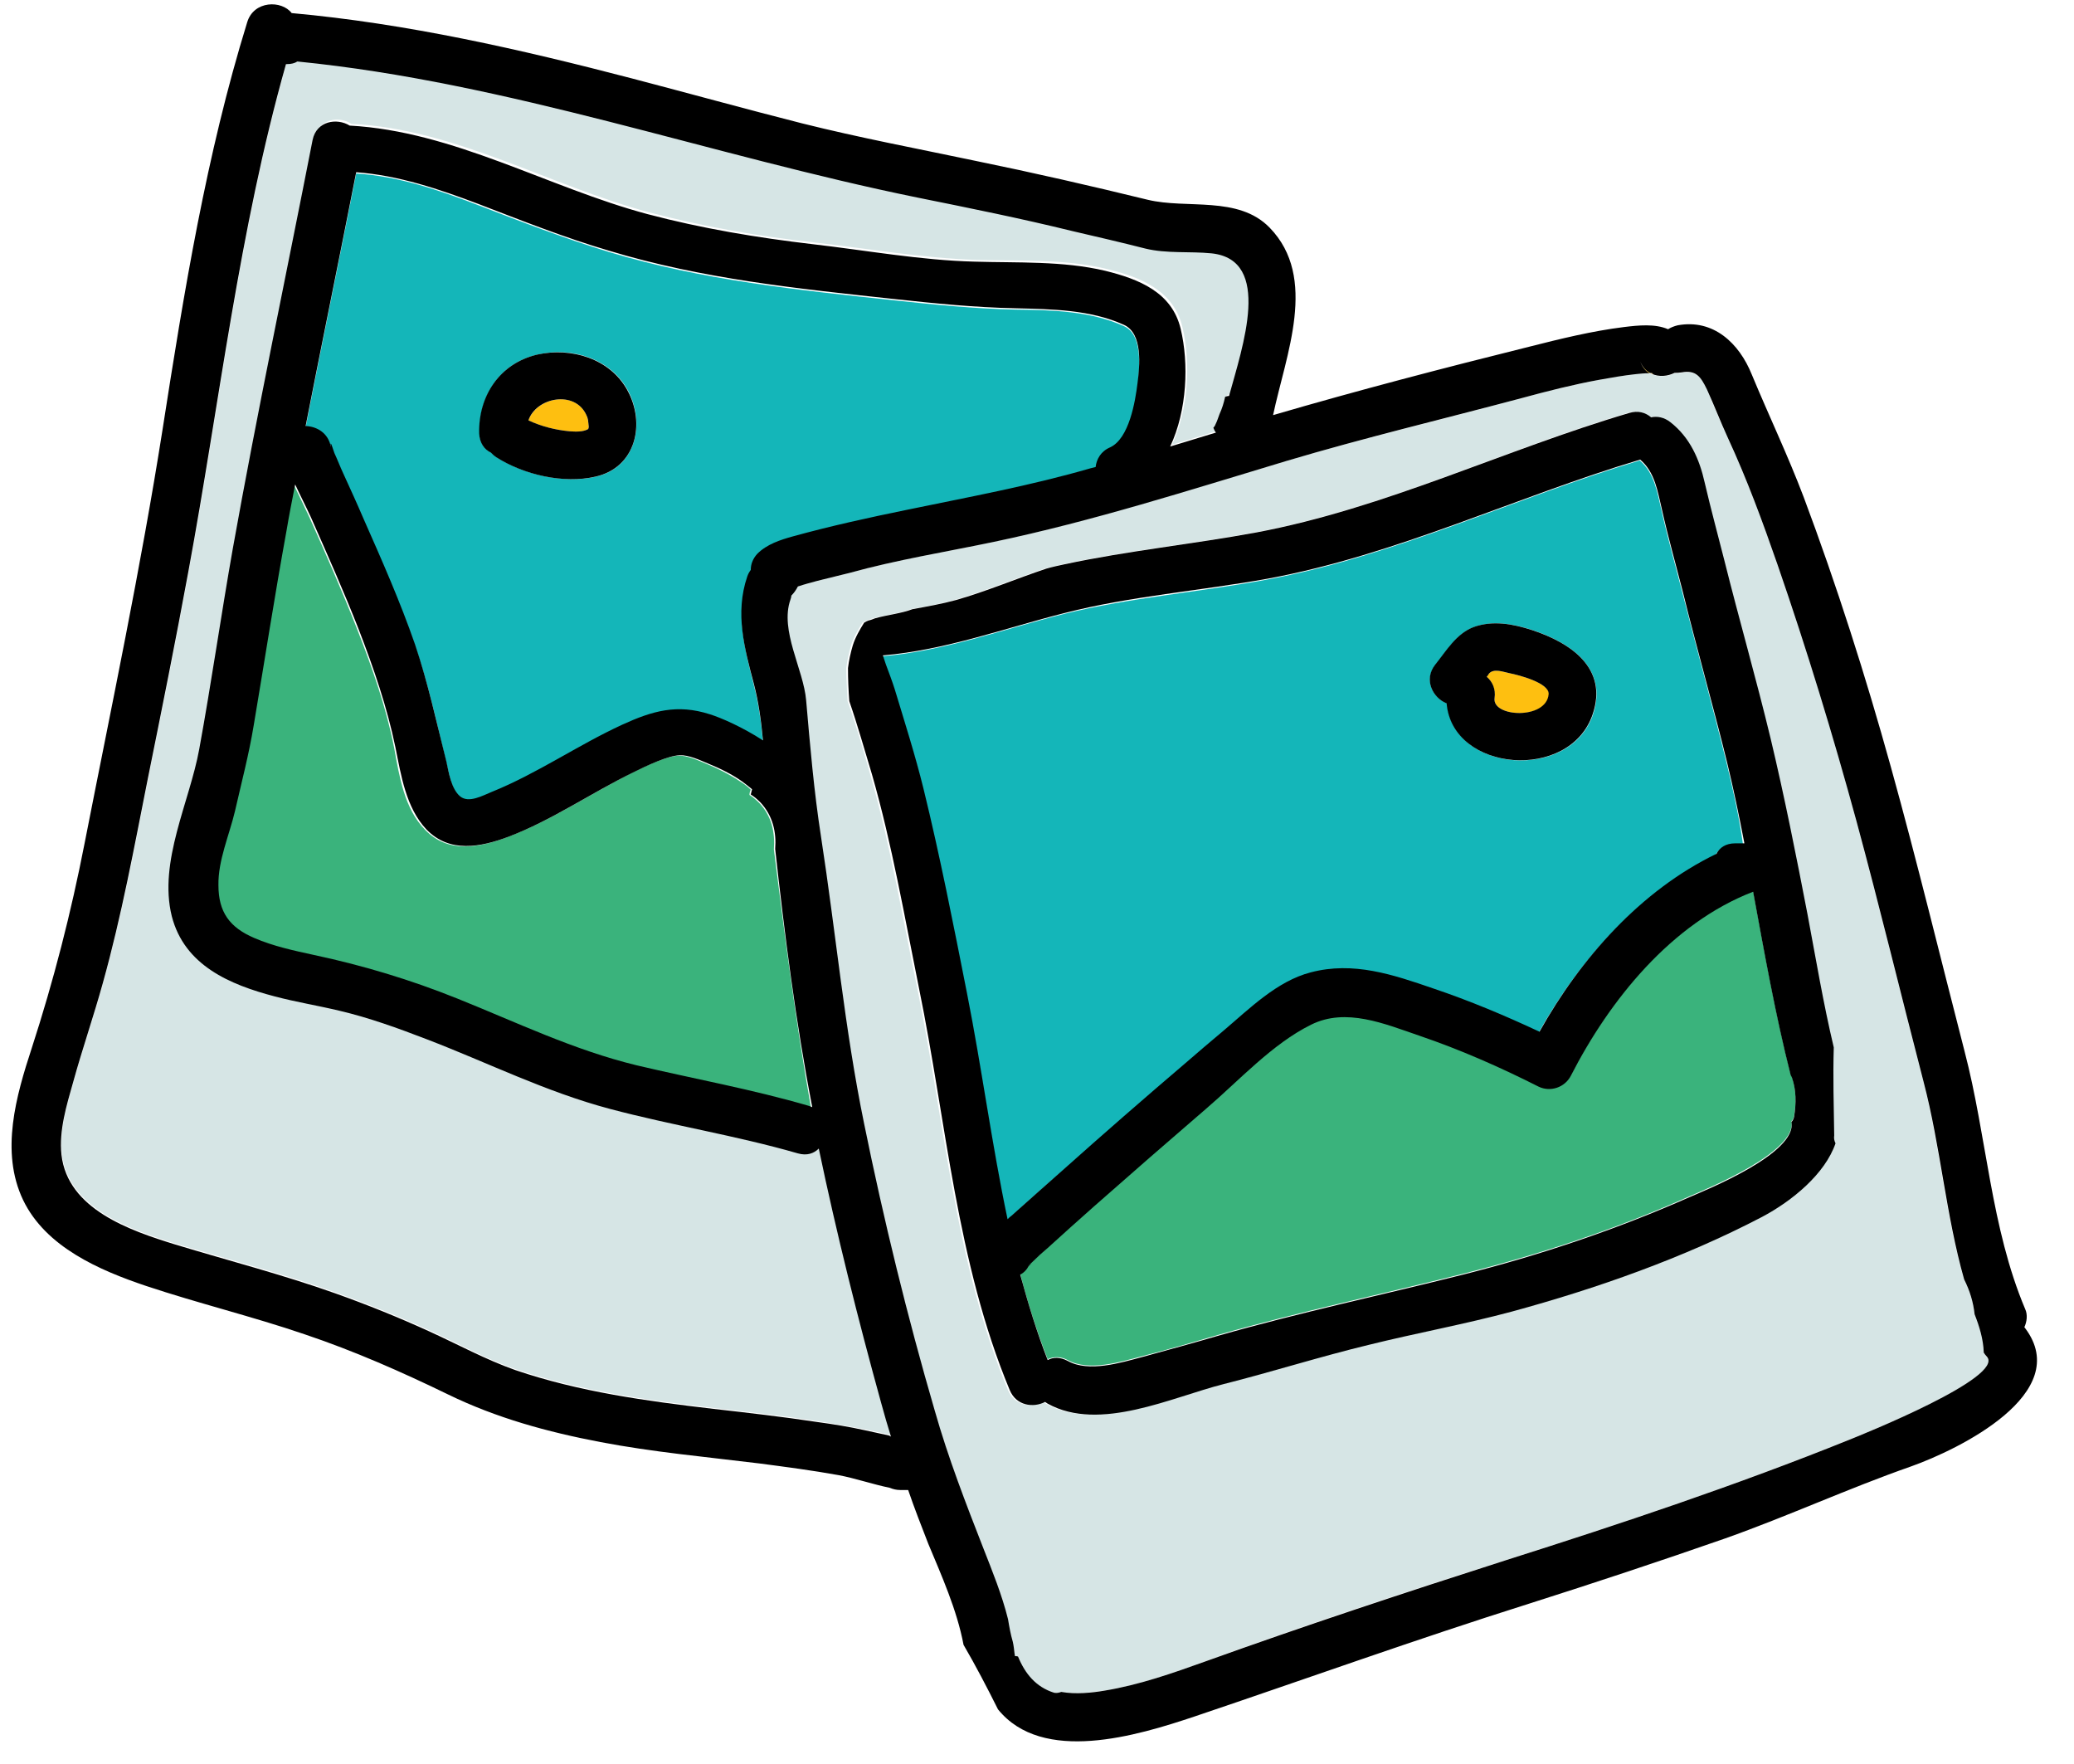
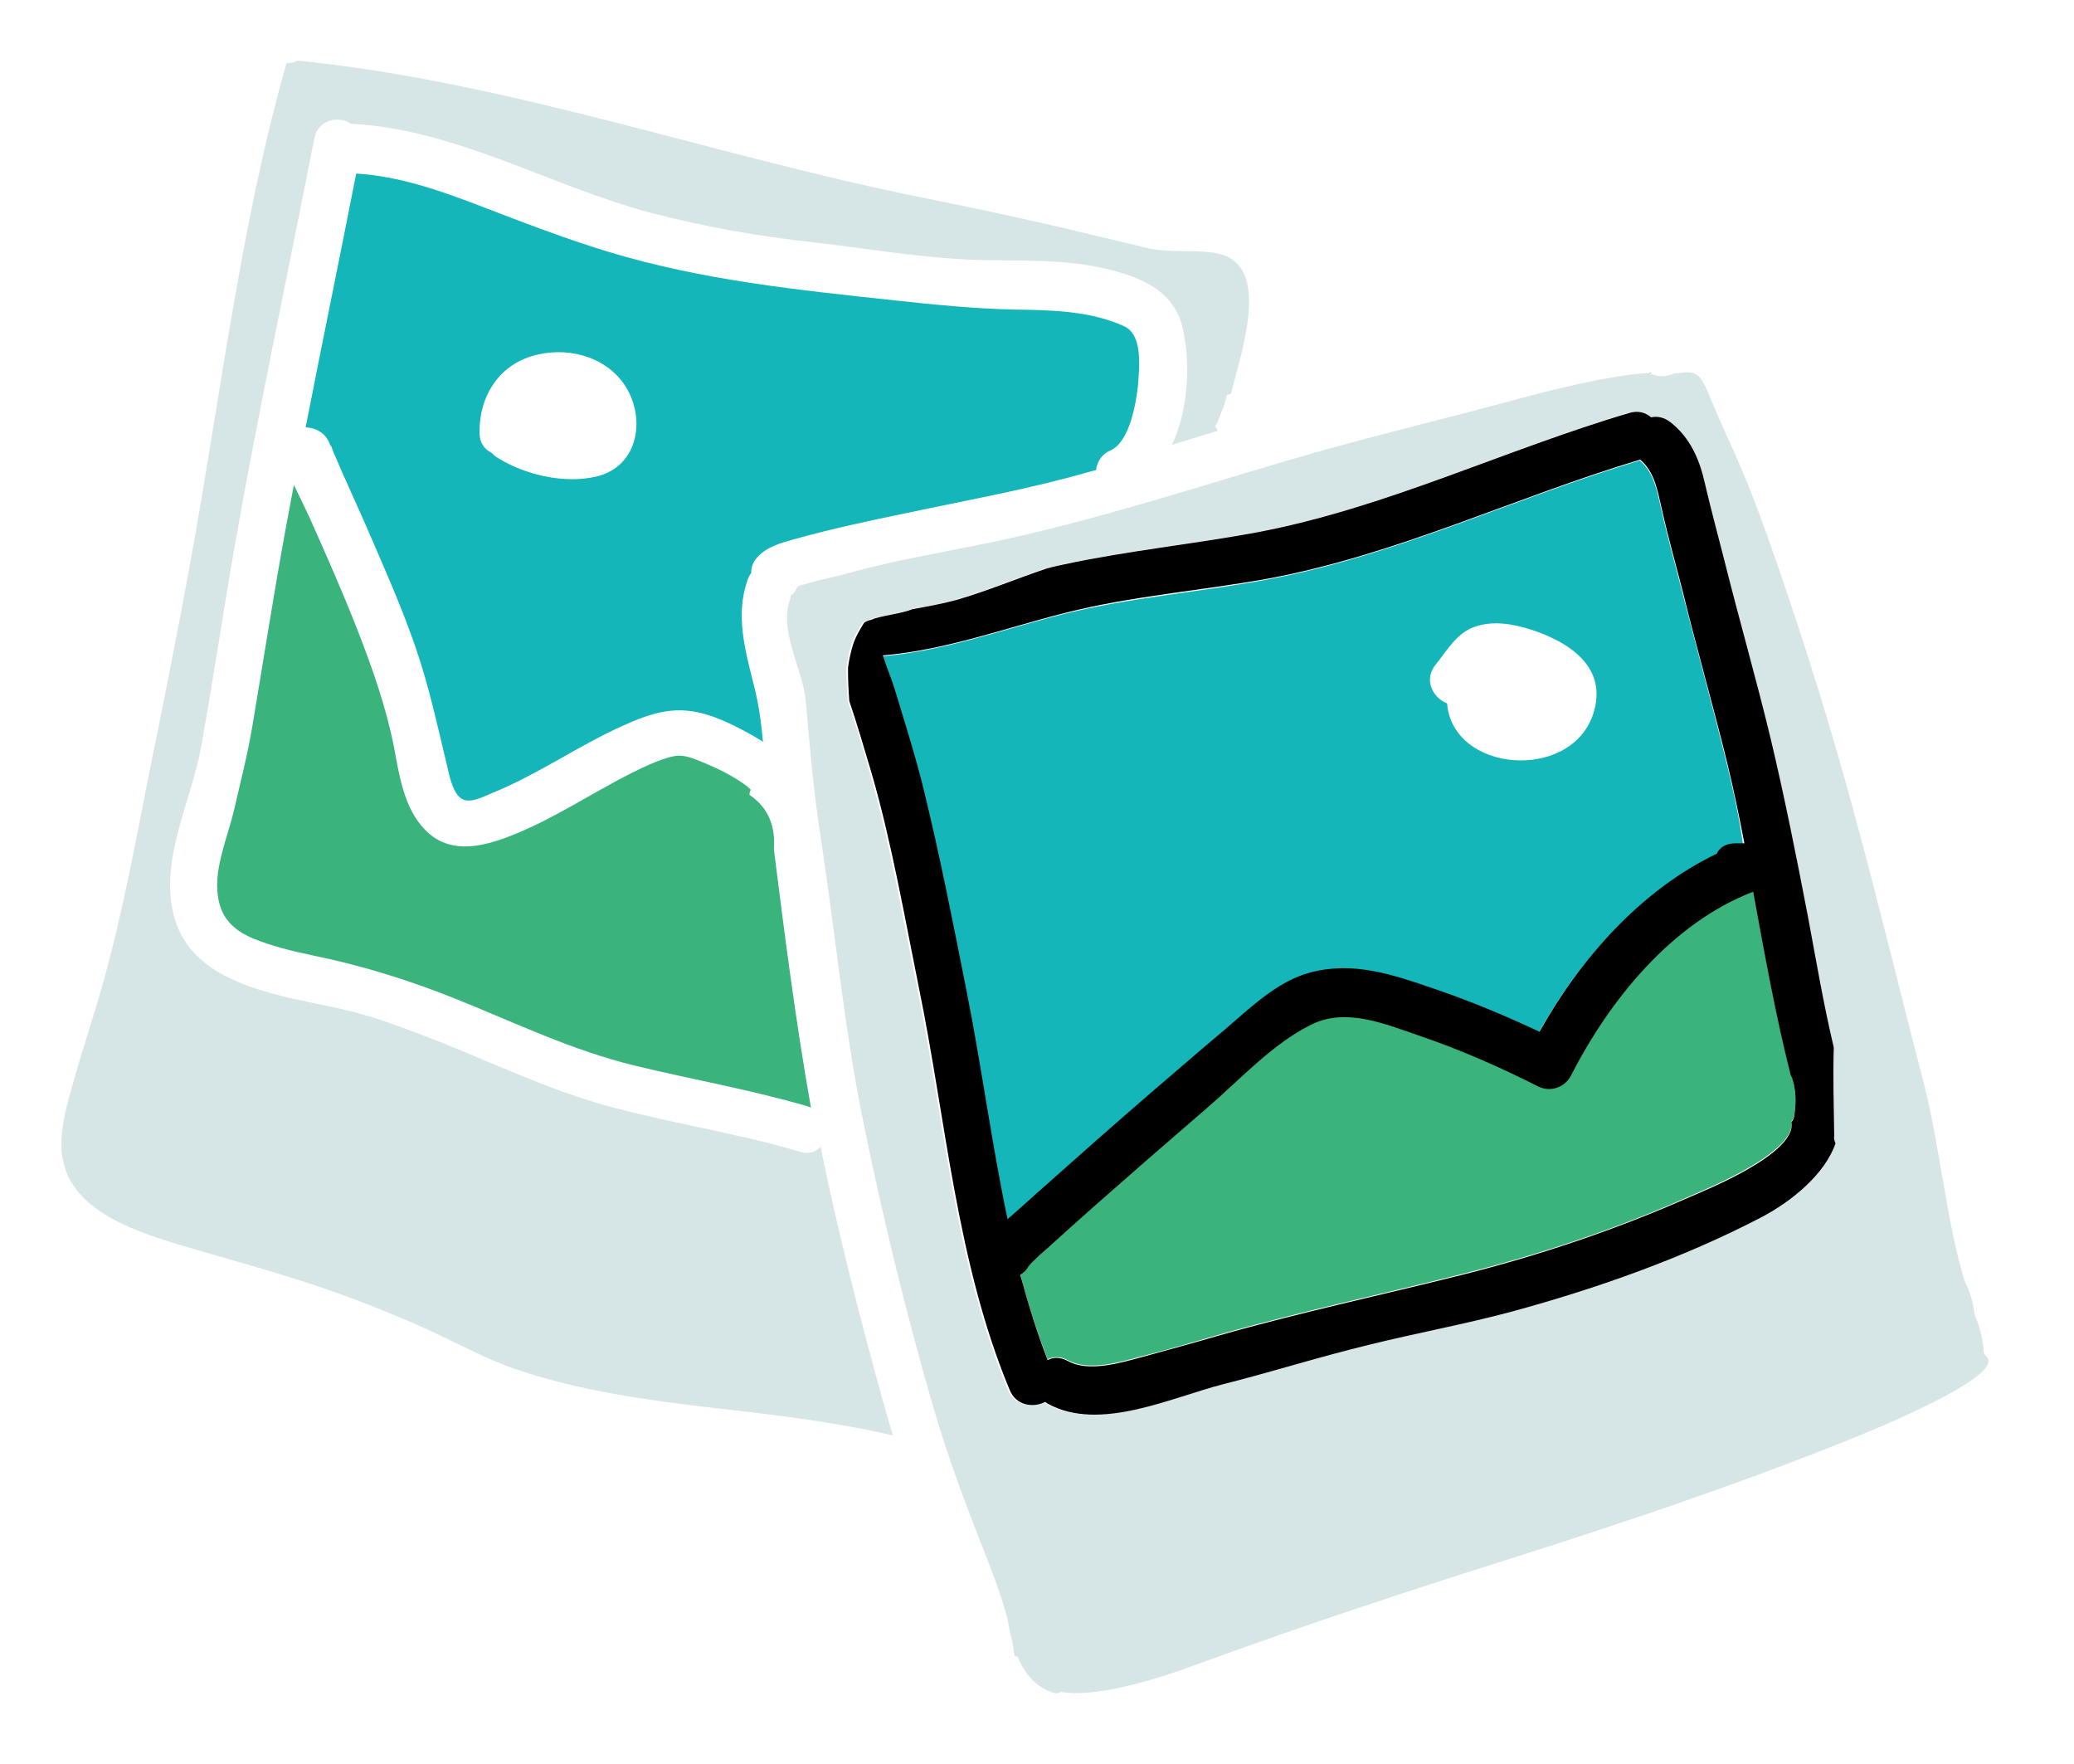
<svg xmlns="http://www.w3.org/2000/svg" height="404.6" preserveAspectRatio="xMidYMid meet" version="1.0" viewBox="20.9 62.7 475.7 404.6" width="475.7" zoomAndPan="magnify">
  <g id="change1_1">
-     <path d="M399.5 148.2h-.1c.2.1.3.2.5.2C400.3 148.5 400.3 148.3 399.5 148.2zM367.2 217.1c-1.5-.3-3.7-1.2-4.8.1-.2.2-.4.5-.5.7 1.3 1.1 2 2.8 1.8 4.9-.6 4.4 12 5 12.5-.8C376.4 219.3 369.2 217.5 367.2 217.1zM399.3 148.2C399.3 148.2 399.3 148.2 399.3 148.2 399.3 148.2 399.3 148.2 399.3 148.2c-.9-.6-1.7-1.4-2.3-2.6.7 1.5 1.5 2.3 2.1 2.7C399.3 148.2 399.3 148.2 399.3 148.2 399.4 148.2 399.4 148.2 399.3 148.2zM155.4 157.9c-2.6-5.8-11.4-4.1-13.3 1.2 2.9 1.4 6.2 2.2 9.4 2.5 1.3.1 3.1.2 4.3-.5.1-.2.2-.5.1-.9C155.8 159.3 155.7 158.7 155.4 157.9z" fill="#FEBF10" />
-   </g>
+     </g>
  <g id="change2_1">
    <path d="M278.7,137.5c-7.7-3.5-16.6-3.7-24.9-3.8c-9.3-0.2-18.3-1.1-27.6-2.1c-22.2-2.4-44.1-4.6-65.6-11.1c-10.2-3.1-20-6.9-29.9-10.7c-9.1-3.5-18.4-6.7-28.1-7.3c-3.8,19.4-7.8,38.8-11.6,58.2c2.6,0.1,5.2,1.6,5.8,4.8c-0.4-2.2,0.5,0.9,0.8,1.4c0.7,1.5,1.3,3.1,2,4.6c1.6,3.5,3.1,7,4.7,10.5c4.1,9.5,8.4,19,11.8,28.8c3.1,8.9,5,17.8,7.2,26.9c0.6,2.4,1.2,6.2,3.1,7.9c2,1.7,5.3-0.2,7.3-1c10.4-4.2,19.7-10.8,29.9-15.4c7-3.2,12.7-4.9,20.1-2.4c2.6,0.8,7.6,3.1,12.2,6c-0.4-4.4-1-8.8-2.1-13c-2-8-4.3-16.1-1.4-24.2c0.2-0.6,0.5-1.1,0.8-1.5c0-1.3,0.4-2.6,1.5-3.7c2.1-2.3,5.3-3.2,8.2-4c8.6-2.4,17.4-4.3,26.2-6.1c14.1-3,28.2-5.5,42-9.5c0.4-0.1,0.8-0.2,1.2-0.3c0.2-1.8,1.2-3.6,3.3-4.5c4.4-2,5.8-10.6,6.3-14.7C282.2,146.9,283.1,139.5,278.7,137.5z M157.6,172c-7.3,1.7-16.4-0.4-22.7-4.4c-0.5-0.3-0.9-0.7-1.3-1.1c-1.5-0.7-2.7-2.2-2.7-4.4c-0.2-8.7,4.7-16.2,13.4-18.1c7.7-1.8,16.6,0.9,20.6,8.2C169,159.8,166.8,169.9,157.6,172z" fill="#14B6B9" />
  </g>
  <g id="change3_1">
    <path d="M476.6,373.9c-0.3-0.3-0.5-0.6-0.7-0.9c-0.1-3.1-0.9-6-2.1-8.8c-0.3-2.8-1.1-5.4-2.4-8c-4.3-14.8-5.5-30.4-9.3-45.3c-5.2-19.9-10-39.9-15.4-59.8c-5.3-19.8-11.4-39.4-18.1-58.8c-3.4-9.9-7-19.7-11.4-29.1c-1.7-3.7-3.2-7.4-4.8-11.1c-1.3-2.9-2.4-4.5-5.8-3.9c-0.6,0.1-1.1,0.1-1.6,0.1c-1.6,0.8-3.6,0.9-5.3,0.2c-0.2,0-0.4-0.1-0.6-0.2c-0.1,0-0.1,0-0.2,0c-1,0-1.9,0.1-2.9,0.2c-2.8,0.3-5.6,0.8-8.4,1.3c-6,1.2-11.9,2.6-17.8,4.2c-17.9,4.9-36,9.1-53.9,14.4c-22.4,6.6-44.5,13.8-67.3,18.6c-11,2.3-22.2,4.1-33,7.1c-2.4,0.7-4.9,1.2-7.3,1.8c-1.5,0.4-3,0.8-4.5,1.3c-0.3,0.8-0.8,1.6-1.5,2.1c-0.1,0.3-0.1,0.6-0.2,0.9c-2.6,7.1,2.9,16,3.6,23.1c0.9,10.4,1.8,20.9,3.4,31.2c3.4,22,5.4,44.1,9.9,65.9c4.5,22.1,9.9,44.2,16.2,65.8c3.2,10.9,7.1,21.2,11.2,31.7c2,5,4.1,10.5,5.6,16.1c0.3,1.7,0.6,3.5,1.1,5.2c0.1,0.9,0.3,1.8,0.4,2.7c0.1,0.2,0.1,0.4,0.1,0.6c0.2,0,0.5,0.1,0.7,0.1c1.6,3.9,4.1,7,8.3,8.3c0.6,0.2,1.1,0.1,1.6-0.2c3.3,0.6,7.1,0.1,10-0.3c7.9-1.3,15.6-3.9,23.1-6.7c22.8-8.3,45.8-15.9,68.9-23.2c26.5-8.4,52.9-17.2,78.7-27.6C448,391.7,480.9,378.5,476.6,373.9z M424.6,341.8c-18,9.4-37.8,16.4-57.4,21.7c-10.8,2.9-21.8,4.9-32.7,7.6c-11.2,2.7-22.2,6.2-33.3,9c-11.9,3-28.5,11.1-40.4,4.5c-0.2-0.1-0.4-0.3-0.6-0.4c-2.7,1.4-6.6,0.9-8.1-2.7c-12.2-29.3-14.5-61.3-20.8-92.1c-3.4-16.3-6.2-33.1-10.8-49.1c-1.6-5.6-3.2-11.3-5.2-16.8c-0.1-2.5-0.3-5-0.3-7.6c0.2-1.7,0.6-3.4,1.1-5.2c0.6-1.9,1.6-3.5,2.6-5.2c0.3-0.2,0.7-0.3,1-0.5c0.5-0.2,1-0.4,1.5-0.5c2.8-0.8,6-1.1,8.6-2.1c3.4-0.6,6.7-1.2,10-2.1c7-2,13.8-4.9,20.7-7.2c1.4-0.3,2.8-0.7,4.2-1c14.6-3.1,29.4-4.6,44-7.3c29.7-5.5,56.7-18.8,85.5-27.4c2-0.6,3.8-0.1,5,1c1.4-0.3,3,0,4.4,1.1c4.5,3.4,6.7,8.5,7.9,13.9c1.4,6,3,11.9,4.5,17.8c3.4,13.6,7.3,27.2,10.6,40.8c3.3,13.4,5.9,26.9,8.5,40.5c2,10.1,3.7,20.4,6,30.4c-0.2,6.7,0,13.4,0.1,20.2c0,0.6,0,1.2,0,1.7C439.1,332,431.7,338.1,424.6,341.8z" fill="#D6E5E5" />
  </g>
  <g id="change4_1">
    <path d="M198.4,257.5c0.3-3.9-0.5-7.7-3.4-10.7c-0.7-0.7-1.4-1.3-2.2-1.8c0-0.4,0.1-0.8,0.3-1.2c-0.7-0.7-1.5-1.3-2.3-1.8c-2.4-1.6-5.1-3-7.8-4.1c-1.9-0.8-4.5-2-6.5-1.9c-2.7,0.1-7.6,2.4-10.8,4c-9.5,4.8-18.4,10.9-28.5,14.7c-6.4,2.4-13.5,3.8-18.8-1.7c-4.8-4.9-5.9-12.3-7.1-18.8c-1.8-9.2-5-18.3-8.4-27c-3.4-8.7-7.2-17.3-11-25.8c-1.1-2.4-2.4-5-3.6-7.5c-0.7,3.6-1.3,7.1-2,10.7c-2.7,14.8-5,29.7-7.5,44.5c-1.1,6.7-2.8,13.1-4.3,19.7c-1.3,5.4-3.8,11.3-3.8,17c0.1,6.2,2.6,9.7,8.2,12.1c4.4,1.8,9,2.9,13.7,3.9c11.3,2.3,22.2,5.7,32.9,10c13.7,5.5,26.6,11.8,41.1,15.3c13.2,3.2,26.5,5.5,39.5,9.3c0.3,0.1,0.6,0.2,0.8,0.3C203.4,297,200.9,277.3,198.4,257.5z" fill="#3AB37C" />
  </g>
  <g id="change3_2">
    <path d="M298.9,120.6c-5-0.6-10.3,0.1-15.2-1.1c-5.6-1.4-11.2-2.6-16.7-4c-11.8-2.8-23.7-5.3-35.6-7.7c-47.5-9.6-93.7-26.3-142.2-31.2c-0.7,0.3-1.5,0.6-2.4,0.6h-0.2c-10.8,38.1-15.2,77.5-22.4,116.4c-2.9,15.9-6.1,31.7-9.3,47.5c-3.1,15.7-6,31.4-10.3,46.8c-2.1,7.6-4.7,15.1-6.8,22.7c-1.5,5.3-3.3,11.1-2.7,16.7c1.4,12.5,15.7,17.4,26.1,20.6c12.3,3.7,24.7,6.9,36.7,11.2c7.3,2.6,14.5,5.5,21.5,8.7c6.6,3,13,6.6,19.8,8.9c14.7,5,30.2,7.1,45.5,8.9c7.9,0.9,15.9,1.8,23.7,3c3.7,0.6,7.3,1.2,11,1.9c1.8,0.4,3.7,0.8,5.5,1.2c0.2,0,0.5,0.1,0.8,0.2c-0.8-2.6-1.5-5.2-2.3-7.9c-5.3-19.2-10.3-38.7-14.3-58.3c-1.1,1.2-2.7,1.8-4.8,1.1c-14.2-4.2-28.9-6.4-43.1-10.2c-14.7-3.9-28-10.6-42.1-16c-6.5-2.5-13.1-5-19.9-6.5c-4.9-1.1-10-2-14.9-3.3c-10.3-2.7-20.8-7.1-23.6-18.4c-3.2-12.5,4.1-26.1,6.3-38.3c2.8-15.3,5-30.7,7.7-46c5.5-31.3,12.2-62.5,18.3-93.7c0.9-4.4,5.6-5.2,8.5-3.3c23.9,1.2,45.5,14.2,68.3,20.3c12.5,3.3,25.1,5.5,37.9,6.9c12.2,1.4,24.8,3.6,37.1,4c9.9,0.3,20.3-0.3,30,2.1c7.6,1.8,15.3,4.9,17.3,13.3c1.9,7.9,1.5,18.7-2.4,27c3.5-1.1,7-2.1,10.5-3.2c-0.2-0.4-0.4-0.7-0.6-1.1c0.2-0.2,0.4-0.5,0.5-0.8c0.3-0.8,0.6-1.5,0.9-2.3c0.6-1.3,1-2.6,1.3-4c0.3-0.1,0.6-0.2,0.9-0.2C306,142.1,312.9,122.2,298.9,120.6z" fill="#D6E5E5" />
  </g>
  <g id="change4_2">
    <path d="M431.9,309.6c-0.1-0.2-0.2-0.4-0.3-0.6c0,0,0,0,0,0c-3.5-13.8-6-27.9-8.6-42c-18.7,7.3-32.9,24.8-41.8,42.2c-1.4,2.7-4.7,3.8-7.4,2.5c-8.9-4.4-18-8.5-27.4-11.7c-7.8-2.7-16.8-6.5-24.8-2.5c-8.9,4.5-16.6,12.8-24.1,19.3c-8.6,7.4-17.1,14.8-25.6,22.3c-3.6,3.2-7.2,6.4-10.7,9.6c-1.2,1.1-2.3,2.1-3.5,3.2c-0.5,0.5-0.7,0.9-0.8,1c0-0.1,0.2-0.4,0.3-0.9c-0.5,1.4-1.3,2.3-2.3,2.8c1.7,6.6,3.8,13.2,6.3,19.6c1.3-0.6,2.9-0.7,4.6,0.2c4.8,2.7,12.2,0.4,17.1-0.9c5.9-1.5,11.7-3.2,17.5-4.9c18.6-5.3,37.4-9.3,56.1-14c17.8-4.5,35.2-10.3,52-17.8c3.7-1.6,24.6-10.1,23.3-17.2c0.3-0.3,0.5-0.6,0.6-1.2C432.9,315.7,432.9,312.7,431.9,309.6z" fill="#3AB37C" />
  </g>
  <g id="change2_2">
    <path d="M416.9,237.6c-3.2-13-6.8-25.9-10.1-38.9c-1.6-6.3-3.4-12.6-4.8-18.9c-1-4.2-1.6-8.6-5-11.5c-28.7,8.6-55.8,21.8-85.4,27.3c-15.5,2.9-31.4,4.1-46.7,7.9c-13.8,3.5-27.4,8.5-41.6,9.7c0.2,0.7,0.4,1.4,0.7,2.1c0.7,1.9,1.4,3.7,2,5.6c2.3,7.6,4.8,15.1,6.6,22.8c3.8,15.5,6.9,31.3,10,47c3.4,17.2,5.7,34.6,9.3,51.8c0.3-0.3,0.7-0.6,0.9-0.8c3.8-3.5,7.6-6.9,11.5-10.2c9.4-8.2,18.8-16.4,28.2-24.6c2.9-2.5,5.9-5,8.8-7.5c5.9-5,12.2-11.3,19.9-13.3c9.8-2.6,18.9,0.5,28.2,3.7c8.3,2.8,16.4,6.2,24.3,9.9c9.4-16.8,23.2-32.4,40.6-40.8c0.7-1.4,2.1-2.4,4.3-2.4h2c0,0,0.1,0,0.1,0C419.8,250,418.4,243.8,416.9,237.6z M386.3,226.5c-5.2,15.5-32.2,13.4-33.5-2.5c-3.2-1.2-5.5-5.4-2.6-8.9c2.5-3.1,4.8-7.2,8.8-8.6c4.3-1.6,9.1-0.7,13.4,0.7C381.1,210.1,389.8,215.9,386.3,226.5z" fill="#14B6B9" />
  </g>
  <g id="change5_1">
    <path d="M399.4,148.2c0,0-0.1,0-0.2,0c0.3,0.1,0.5,0.2,0.6,0.2C399.7,148.4,399.5,148.3,399.4,148.2z" fill="inherit" />
  </g>
  <g id="change5_2">
-     <path d="M485.4,367.3c-0.1-0.1-0.1-0.2-0.2-0.2c0.6-1.3,0.8-2.9,0.2-4.2c-7.9-18.7-8.8-39.6-13.9-59.1c-5.6-21.7-10.9-43.6-16.9-65.2c-5.8-20.9-12.4-41.6-20-61.9c-3.6-9.5-8-18.7-11.9-28.1c-2.9-7.2-8.8-12.8-17-11.3c-0.8,0.2-1.6,0.5-2.2,0.9c-3-1.3-6.8-0.9-10.1-0.5c-7.3,0.9-14.6,2.7-21.7,4.5c-19.7,4.9-39.3,10-58.8,15.7c2.9-13.8,10.4-31.5-0.8-43c-7.2-7.4-19-4.2-28-6.4c-13.1-3.2-26.2-6.2-39.4-8.9c-13.3-2.8-26.6-5.3-39.8-8.6c-13-3.3-26-6.9-39-10.3c-25.7-6.7-51.6-12.6-78.1-15c-2.3-3-8.7-2.9-10.2,2.1c-9.4,30.4-14.5,61.9-19.4,93.3c-5,31.8-11.7,63.4-17.9,95c-3.1,15.9-7.1,31.5-12.1,46.9c-3.6,11-7.3,23.8-2,34.9c5.2,10.8,17.5,16.1,28.2,19.7c12,4,24.4,7,36.4,11.1c11.3,3.8,22.2,8.6,32.9,13.8c11.1,5.4,22.8,8.6,34.9,10.9c12,2.3,24.2,3.4,36.4,4.9c6.1,0.8,12.2,1.6,18.3,2.7c3.7,0.7,7.8,2.1,11.7,2.9c0.7,0.3,1.5,0.5,2.4,0.5h1.8c1.4,4.1,3,8.2,4.6,12.3c3,7.2,6.6,15.2,8.1,23.2c2.8,4.8,5.4,9.8,7.9,14.8c10.2,12.6,31.8,6.1,45.2,1.6c25.5-8.6,50.8-17.7,76.5-25.8c15.1-4.8,30.2-9.8,45.1-15c14.4-5.1,28.3-11.5,42.6-16.5C470.2,395.1,496.6,382.2,485.4,367.3z M224.8,391.9c-1.8-0.4-3.7-0.8-5.5-1.2c-3.6-0.8-7.3-1.4-11-1.9c-7.9-1.2-15.8-2.1-23.7-3c-15.4-1.8-30.8-3.9-45.5-8.9c-6.8-2.4-13.2-5.9-19.8-8.9c-7-3.2-14.2-6.1-21.5-8.7c-12.1-4.3-24.5-7.5-36.7-11.2c-10.4-3.2-24.7-8.1-26.1-20.6c-0.6-5.6,1.2-11.4,2.7-16.7c2.1-7.6,4.7-15.1,6.8-22.7c4.3-15.4,7.2-31.2,10.3-46.8c3.2-15.8,6.4-31.7,9.3-47.5c7.2-38.9,11.6-78.3,22.4-116.4h0.2c1,0,1.8-0.2,2.4-0.6c48.4,4.8,94.6,21.5,142.2,31.2c11.9,2.4,23.8,4.8,35.6,7.7c5.6,1.3,11.2,2.6,16.7,4c4.9,1.2,10.2,0.6,15.2,1.1c14,1.5,7.1,21.4,4,32.7c-0.3,0-0.6,0.1-0.9,0.2c-0.3,1.4-0.7,2.7-1.3,4c-0.3,0.8-0.5,1.5-0.9,2.3c-0.1,0.3-0.3,0.6-0.5,0.8c0.2,0.4,0.3,0.8,0.6,1.1c-3.5,1.1-7,2.1-10.5,3.2c3.9-8.3,4.3-19.1,2.4-27c-2-8.4-9.6-11.4-17.3-13.3c-9.7-2.3-20.1-1.8-30-2.1c-12.3-0.3-24.9-2.6-37.1-4c-12.8-1.5-25.4-3.6-37.9-6.9c-22.8-6.1-44.4-19-68.3-20.3c-2.9-1.8-7.6-1.1-8.5,3.3c-6.1,31.2-12.7,62.4-18.3,93.7c-2.7,15.3-4.9,30.7-7.7,46c-2.2,12.1-9.4,25.8-6.3,38.3c2.9,11.3,13.3,15.7,23.6,18.4c4.9,1.3,9.9,2.1,14.9,3.3c6.8,1.6,13.4,4,19.9,6.5c14.1,5.4,27.4,12.1,42.1,16c14.3,3.8,28.9,6.1,43.1,10.2c2.1,0.6,3.7,0,4.8-1.1c4.1,19.6,9,39.1,14.3,58.3c0.7,2.6,1.5,5.3,2.3,7.9C225.3,392.1,225,392,224.8,391.9z M207.2,316.6c-0.3-0.1-0.5-0.2-0.8-0.3c-13-3.8-26.4-6.2-39.5-9.3c-14.4-3.5-27.4-9.8-41.1-15.3c-10.7-4.3-21.6-7.6-32.9-10c-4.6-1-9.3-2-13.7-3.9c-5.6-2.4-8.2-5.9-8.2-12.1c-0.1-5.7,2.5-11.5,3.8-17c1.5-6.6,3.2-13,4.3-19.7c2.5-14.8,4.8-29.7,7.5-44.5c0.6-3.6,1.3-7.1,2-10.7c1.2,2.6,2.5,5.1,3.6,7.5c3.8,8.6,7.6,17.1,11,25.8c3.4,8.8,6.5,17.8,8.4,27c1.3,6.4,2.4,13.8,7.1,18.8c5.3,5.5,12.4,4.1,18.8,1.7c10-3.8,18.9-10,28.5-14.7c3.2-1.6,8.1-3.9,10.8-4c2-0.1,4.6,1.1,6.5,1.9c2.7,1.1,5.4,2.4,7.8,4.1c0.8,0.6,1.6,1.2,2.3,1.8c-0.1,0.4-0.2,0.8-0.3,1.2c0.8,0.5,1.5,1.1,2.2,1.8c2.9,3.1,3.7,6.9,3.4,10.7C200.9,277.3,203.4,297,207.2,316.6z M193.8,219.5c1.1,4.2,1.7,8.6,2.1,13c-4.6-3-9.6-5.2-12.2-6c-7.5-2.4-13.1-0.8-20.1,2.4c-10.2,4.7-19.5,11.2-29.9,15.4c-2,0.8-5.3,2.7-7.3,1c-2-1.7-2.6-5.6-3.1-7.9c-2.3-9.1-4.2-18-7.2-26.9c-3.4-9.8-7.6-19.3-11.8-28.8c-1.5-3.5-3.1-7-4.7-10.5c-0.7-1.5-1.3-3.1-2-4.6c-0.2-0.5-1.1-3.6-0.8-1.4c-0.6-3.2-3.2-4.7-5.8-4.8c3.8-19.4,7.8-38.8,11.6-58.2c9.7,0.7,19.1,3.9,28.1,7.3c9.9,3.8,19.7,7.7,29.9,10.7c21.5,6.5,43.4,8.7,65.6,11.1c9.3,1,18.2,1.9,27.6,2.1c8.3,0.2,17.2,0.3,24.9,3.8c4.4,2,3.6,9.5,3.1,13.4c-0.5,4.1-1.9,12.7-6.3,14.7c-2.1,0.9-3.1,2.7-3.3,4.5c-0.4,0.1-0.8,0.2-1.2,0.3c-13.8,4-28,6.6-42,9.5c-8.8,1.8-17.5,3.7-26.2,6.1c-2.9,0.8-6,1.8-8.2,4c-1.1,1.2-1.5,2.5-1.5,3.7c-0.3,0.4-0.6,0.9-0.8,1.5C189.4,203.4,191.7,211.5,193.8,219.5z M445,392.9c-25.8,10.4-52.2,19.2-78.7,27.6c-23.1,7.4-46.1,15-68.9,23.2c-7.5,2.7-15.2,5.4-23.1,6.7c-2.9,0.5-6.7,0.9-10,0.3c-0.5,0.2-1,0.3-1.6,0.2c-4.2-1.3-6.7-4.4-8.3-8.3c-0.2-0.1-0.4-0.1-0.7-0.1c0-0.2-0.1-0.4-0.1-0.6c-0.1-0.9-0.2-1.8-0.4-2.7c-0.5-1.7-0.8-3.4-1.1-5.2c-1.4-5.6-3.6-11-5.6-16.1c-4.1-10.5-8.1-20.8-11.2-31.7c-6.3-21.6-11.7-43.7-16.2-65.8c-4.5-21.9-6.5-43.9-9.9-65.9c-1.6-10.3-2.5-20.8-3.4-31.2c-0.6-7.1-6.1-16-3.6-23.1c0.1-0.3,0.2-0.6,0.2-0.9c0.6-0.6,1.1-1.3,1.5-2.1c1.5-0.5,3-0.9,4.5-1.3c2.4-0.6,4.9-1.2,7.3-1.8c10.8-3,22-4.8,33-7.1c22.9-4.8,45-11.9,67.3-18.6c17.8-5.3,35.9-9.6,53.9-14.4c5.9-1.6,11.8-3.1,17.8-4.2c2.8-0.5,5.6-1,8.4-1.3c1-0.1,1.9-0.2,2.9-0.2c0.1,0,0.1,0,0.2,0c-0.6-0.4-1.5-1.1-2.1-2.7c0.5,1.2,1.3,2.1,2.2,2.6c0,0-0.1,0-0.1,0c0,0,0.1,0,0.1,0c0,0,0,0,0,0h0.1c0.8,0.1,0.8,0.3,0.3,0.2c1.7,0.8,3.7,0.6,5.3-0.2c0.5,0,1,0,1.6-0.1c3.3-0.6,4.4,1,5.8,3.9c1.7,3.7,3.1,7.4,4.8,11.1c4.4,9.5,8,19.3,11.4,29.1c6.7,19.4,12.7,39,18.1,58.8c5.4,19.9,10.2,39.8,15.4,59.8c3.9,14.9,5.1,30.5,9.3,45.3c1.3,2.6,2.1,5.2,2.4,8c1.1,2.8,2,5.7,2.1,8.8c0.2,0.3,0.4,0.6,0.7,0.9C480.9,378.5,448,391.7,445,392.9z" fill="inherit" />
-   </g>
+     </g>
  <g id="change5_3">
    <path d="M441.6,323.1c-0.1-6.7-0.3-13.4-0.1-20.2c-2.4-10.1-4.1-20.3-6-30.4c-2.6-13.5-5.3-27.1-8.5-40.5c-3.3-13.7-7.2-27.2-10.6-40.8c-1.5-5.9-3.1-11.8-4.5-17.8c-1.2-5.4-3.4-10.4-7.9-13.9c-1.4-1.1-3-1.4-4.4-1.1c-1.3-1.1-3-1.6-5-1c-28.8,8.5-55.8,21.8-85.5,27.4c-14.6,2.7-29.5,4.2-44,7.3c-1.4,0.3-2.8,0.6-4.2,1c-6.9,2.3-13.7,5.2-20.7,7.2c-3.3,0.9-6.7,1.5-10,2.1c-2.6,1-5.8,1.3-8.6,2.1c-0.5,0.2-1,0.4-1.5,0.5c-0.3,0.1-0.7,0.3-1,0.5c-1,1.6-2,3.3-2.6,5.2c-0.5,1.7-0.9,3.5-1.1,5.2c0,2.5,0.1,5,0.3,7.6c1.9,5.5,3.5,11.2,5.2,16.8c4.6,16,7.5,32.8,10.8,49.1c6.3,30.8,8.6,62.8,20.8,92.1c1.5,3.6,5.4,4.1,8.1,2.7c0.2,0.1,0.4,0.3,0.6,0.4c11.9,6.6,28.5-1.5,40.4-4.5c11.1-2.8,22.1-6.3,33.3-9c10.9-2.7,21.9-4.7,32.7-7.6c19.5-5.3,39.4-12.3,57.4-21.7c7-3.7,14.5-9.9,16.9-16.9C441.6,324.3,441.5,323.7,441.6,323.1z M252.9,341.5c-0.3,0.2-0.6,0.5-0.9,0.8c-3.6-17.1-5.9-34.6-9.3-51.8c-3.1-15.7-6.2-31.5-10-47c-1.9-7.7-4.3-15.2-6.6-22.8c-0.6-1.9-1.3-3.7-2-5.6c-0.2-0.7-0.5-1.4-0.7-2.1c14.3-1.2,27.8-6.2,41.6-9.7c15.2-3.9,31.2-5.1,46.7-7.9c29.7-5.5,56.7-18.7,85.4-27.3c3.4,2.9,4,7.3,5,11.5c1.4,6.3,3.2,12.6,4.8,18.9c3.2,13,6.9,25.9,10.1,38.9c1.5,6.2,2.8,12.4,4,18.7c0,0-0.1,0-0.1,0h-2c-2.2,0-3.6,1-4.3,2.4c-17.4,8.4-31.2,24-40.6,40.8c-7.9-3.7-16-7.1-24.3-9.9c-9.3-3.2-18.4-6.3-28.2-3.7c-7.7,2-14,8.3-19.9,13.3c-3,2.5-5.9,5-8.8,7.5c-9.5,8.1-18.9,16.3-28.2,24.6C260.5,334.7,256.7,338.1,252.9,341.5z M432.4,318.8c-0.1,0.5-0.3,0.9-0.6,1.2c1.3,7.2-19.6,15.6-23.3,17.2c-16.7,7.4-34.2,13.3-52,17.8c-18.7,4.7-37.5,8.7-56.1,14c-5.8,1.7-11.7,3.3-17.5,4.9c-4.9,1.3-12.3,3.6-17.1,0.9c-1.7-0.9-3.3-0.9-4.6-0.2c-2.5-6.4-4.5-13-6.3-19.6c1-0.5,1.8-1.4,2.3-2.8c-0.2,0.5-0.3,0.8-0.3,0.9c0.1-0.1,0.3-0.6,0.8-1c1.1-1.1,2.3-2.2,3.5-3.2c3.5-3.2,7.1-6.4,10.7-9.6c8.5-7.5,17-14.9,25.6-22.3c7.6-6.5,15.2-14.9,24.1-19.3c8-4,16.9-0.2,24.8,2.5c9.4,3.2,18.5,7.2,27.4,11.7c2.7,1.3,6,0.2,7.4-2.5c8.9-17.4,23.1-35,41.8-42.2c2.6,14.1,5.1,28.2,8.6,42c0,0,0,0,0,0c0.1,0.2,0.2,0.4,0.3,0.6C432.9,312.7,432.9,315.7,432.4,318.8z" fill="inherit" />
  </g>
  <g id="change5_4">
-     <path d="M372.3 207.2c-4.3-1.4-9-2.3-13.4-.7-4 1.5-6.3 5.5-8.8 8.6-2.8 3.5-.5 7.7 2.6 8.9 1.3 15.8 28.3 18 33.5 2.5C389.8 215.9 381.1 210.1 372.3 207.2zM363.7 222.8c.3-2.1-.5-3.8-1.8-4.9.2-.2.4-.5.5-.7 1.1-1.3 3.3-.4 4.8-.1 2 .4 9.1 2.2 8.9 4.8C375.6 227.8 363.1 227.2 363.7 222.8zM164.8 152.2c-4-7.3-12.9-9.9-20.6-8.2-8.7 2-13.6 9.5-13.4 18.1.1 2.2 1.2 3.7 2.7 4.4.4.4.8.8 1.3 1.1 6.3 4 15.4 6.1 22.7 4.4C166.8 169.9 169 159.8 164.8 152.2zM155.8 161.1c-1.2.7-3 .6-4.3.5-3.2-.3-6.4-1.1-9.4-2.5 1.8-5.3 10.7-7 13.3-1.2.4.8.4 1.4.5 2.3C156 160.6 155.9 160.9 155.8 161.1z" fill="inherit" />
-   </g>
+     </g>
</svg>